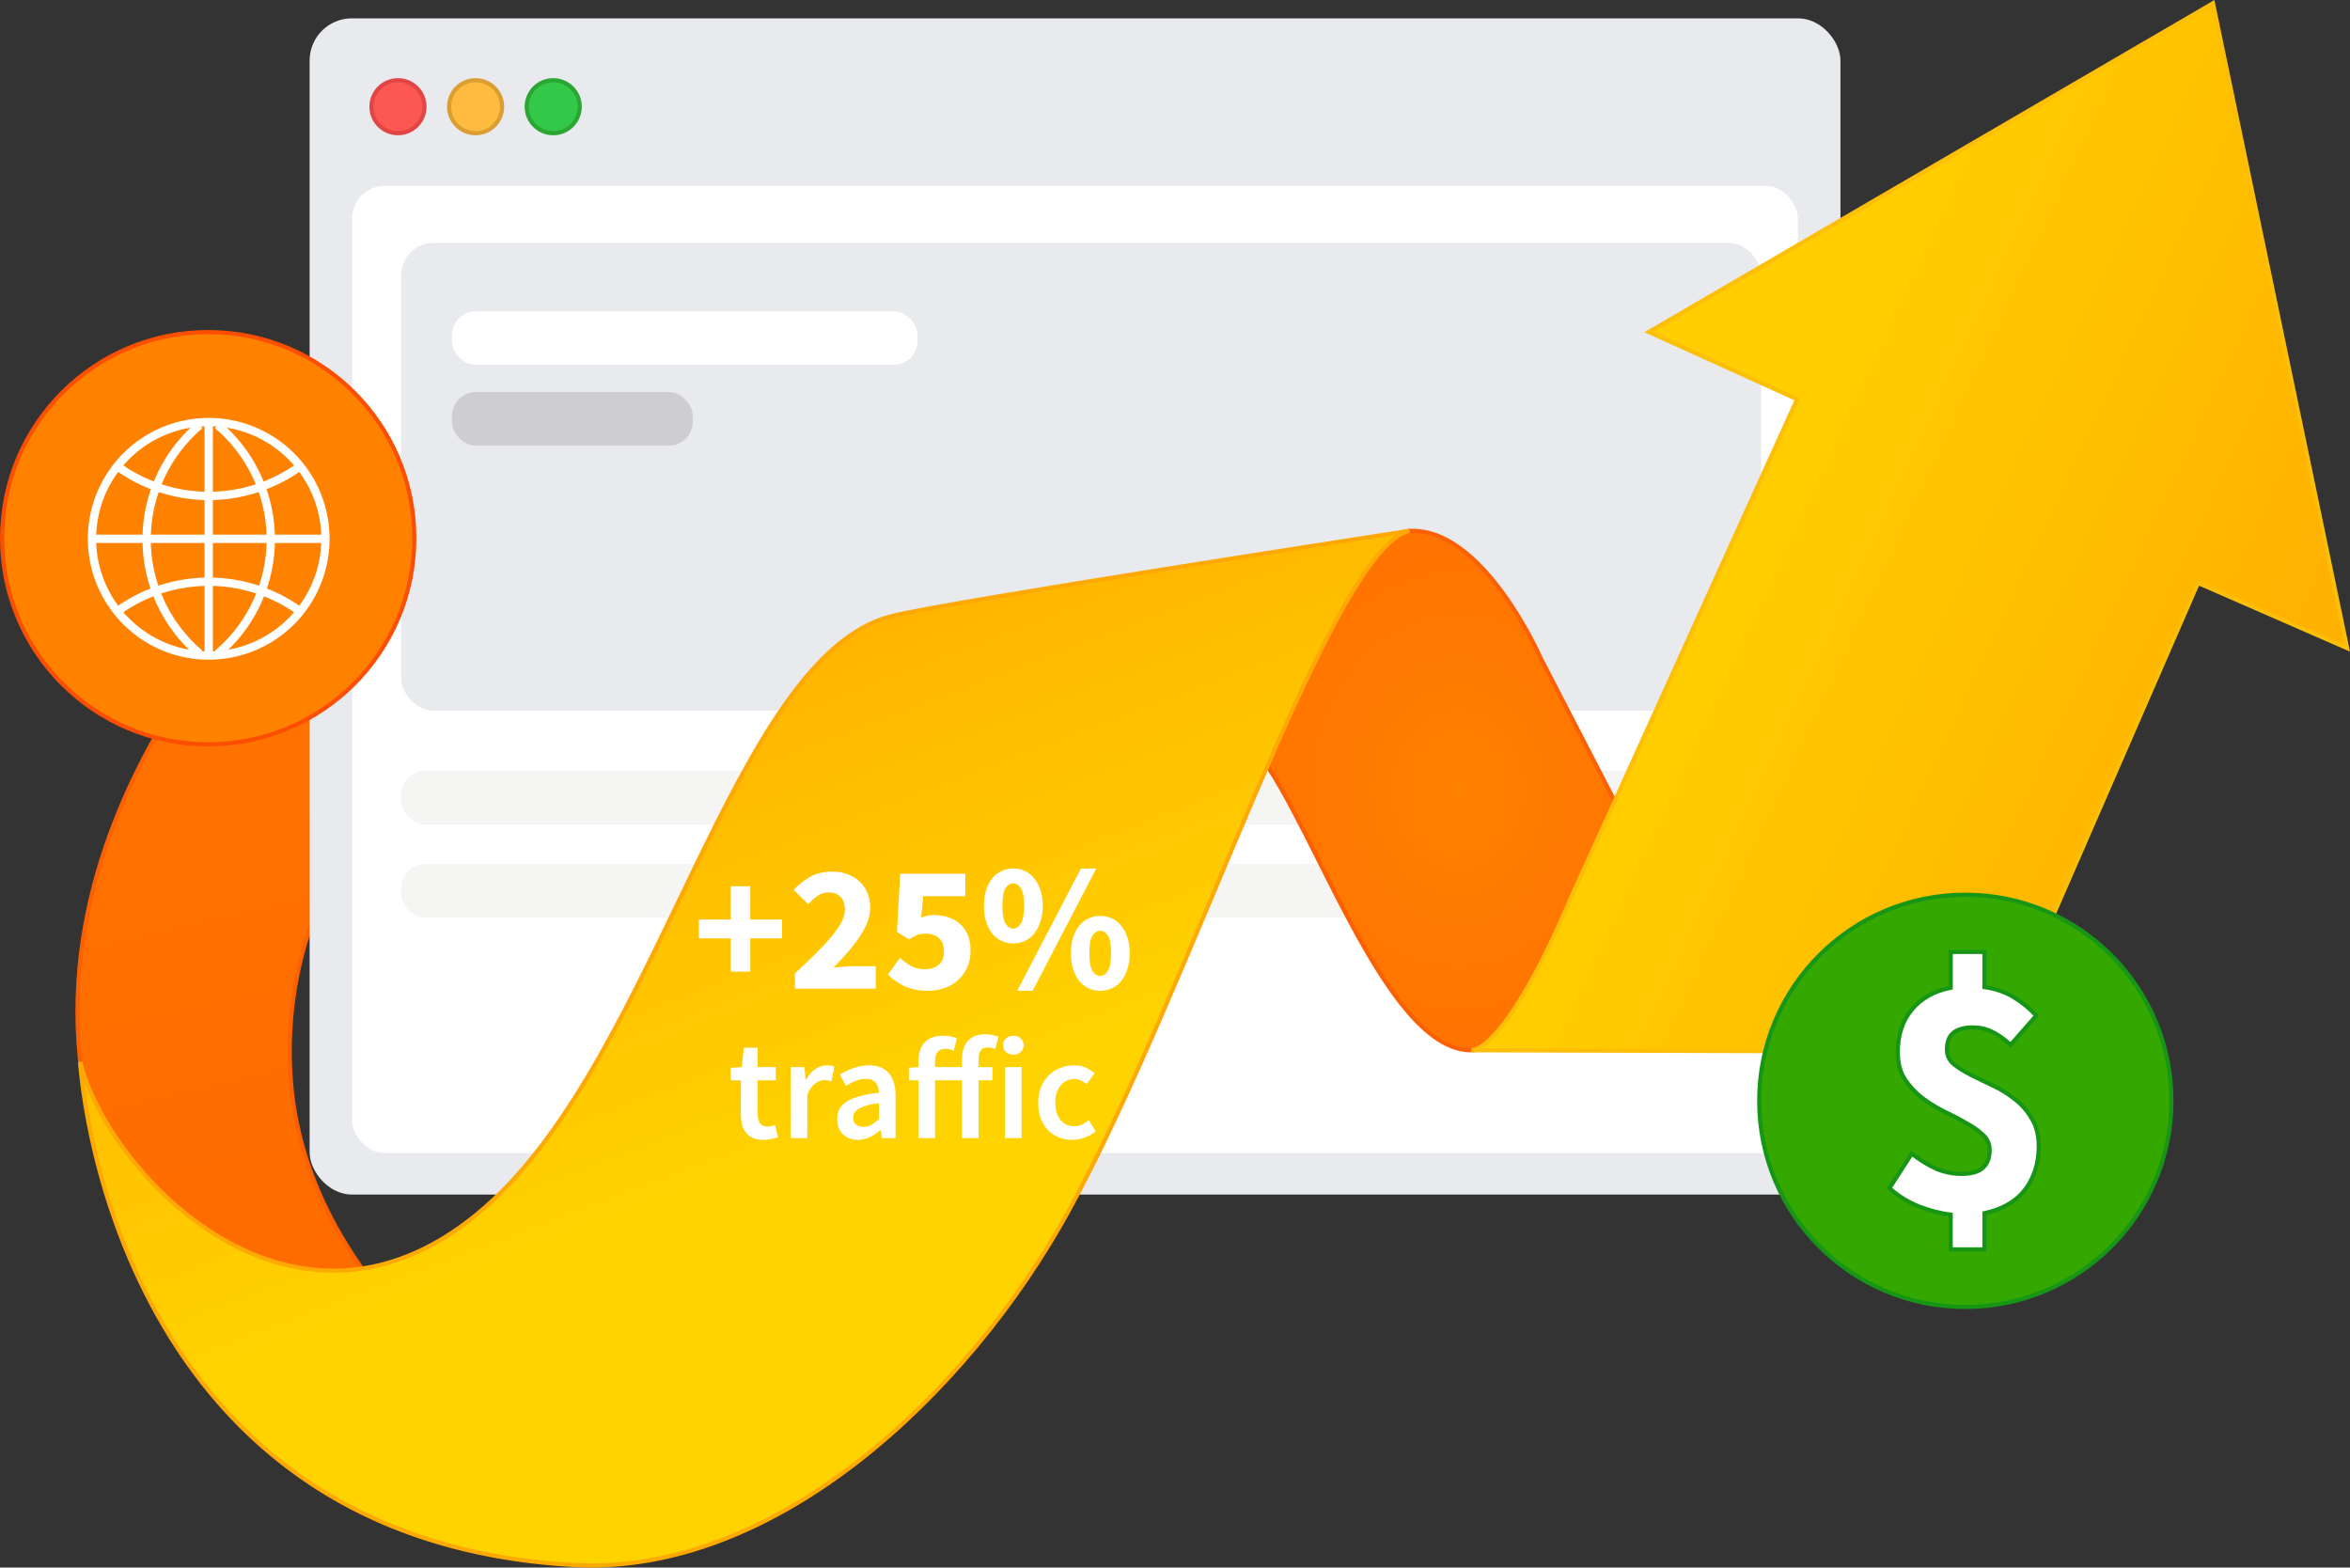
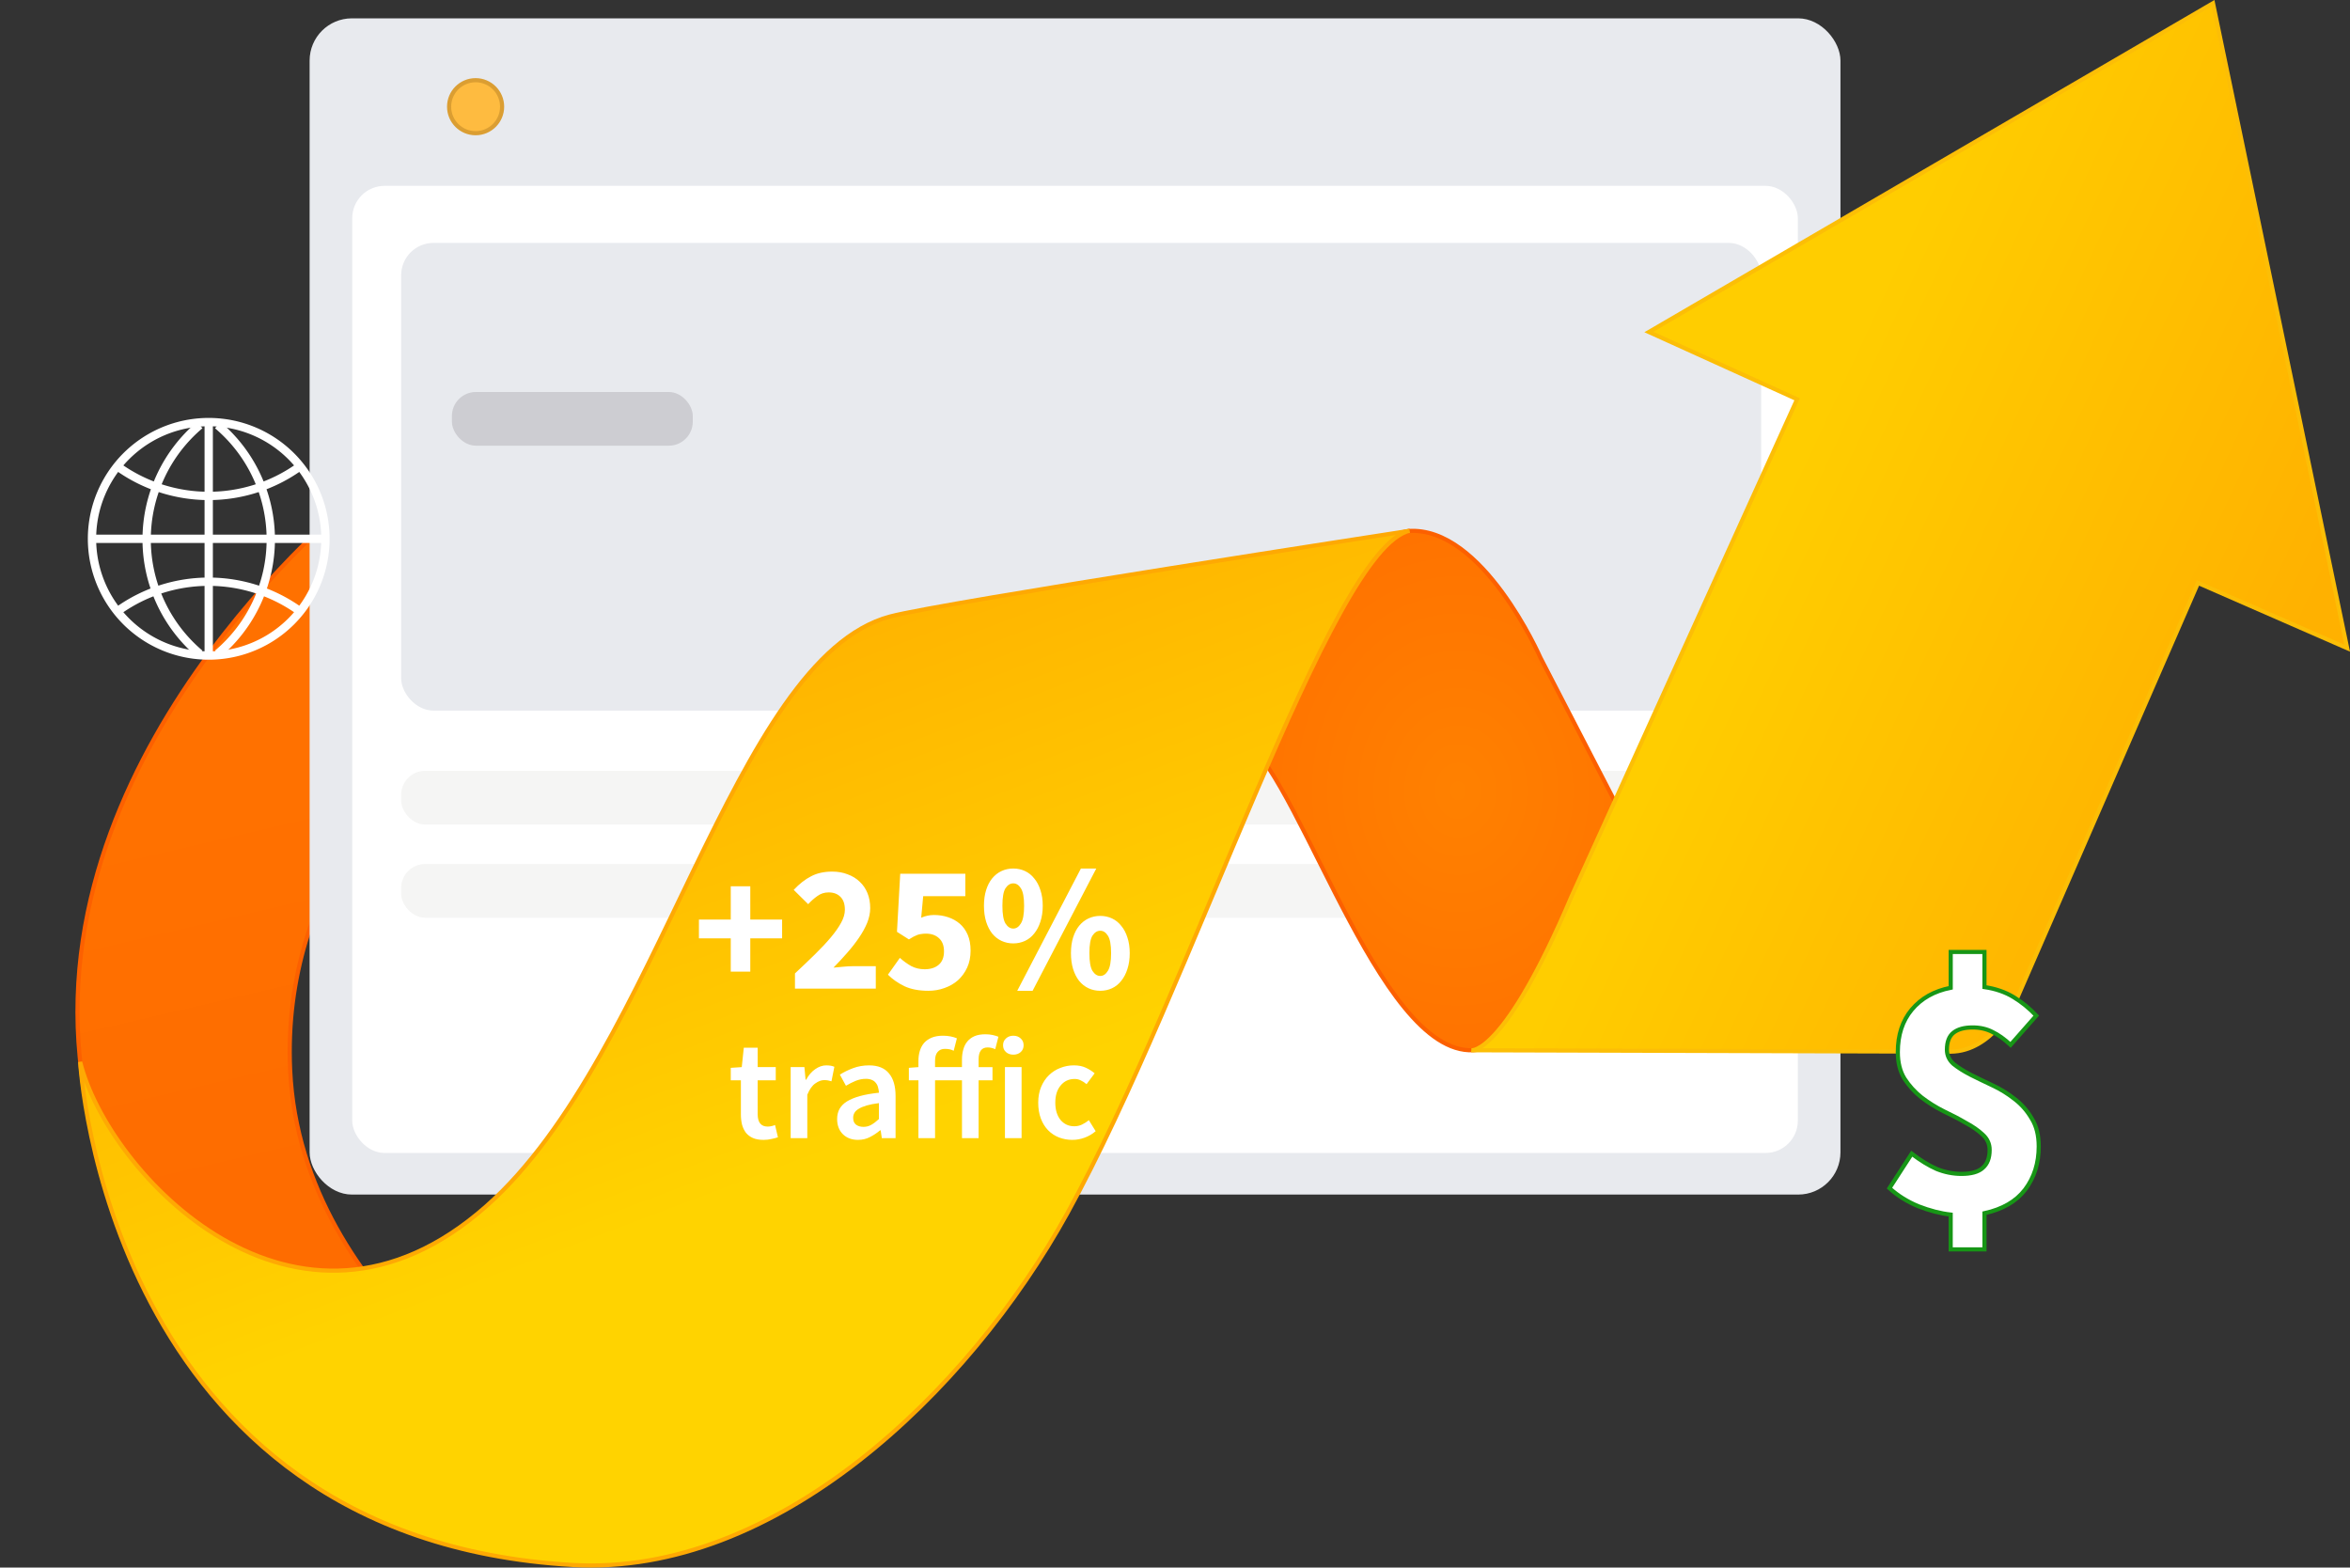
<svg xmlns="http://www.w3.org/2000/svg" xmlns:ns1="http://www.inkscape.org/namespaces/inkscape" xmlns:ns2="http://sodipodi.sourceforge.net/DTD/sodipodi-0.dtd" xmlns:xlink="http://www.w3.org/1999/xlink" width="200.234mm" height="133.558mm" viewBox="0 0 200.234 133.558" version="1.1" id="svg1" xml:space="preserve" ns1:version="1.4.2 (f4327f4, 2025-05-13)" ns2:docname="multify-hero.svg">
  <rect x="0" y="0" width="200.234" height="133.558" fill="#333333" stroke="none" />
  <defs id="defs1">
    <linearGradient id="linearGradient16" ns1:collect="always">
      <stop style="stop-color:#ffcd00;stop-opacity:1;" offset="0" id="stop17" />
      <stop style="stop-color:#ffb100;stop-opacity:1;" offset="1" id="stop18" />
    </linearGradient>
    <linearGradient id="linearGradient15" ns1:collect="always">
      <stop style="stop-color:#ff8100;stop-opacity:1;" offset="0" id="stop15" />
      <stop style="stop-color:#ff7300;stop-opacity:1;" offset="1" id="stop16" />
    </linearGradient>
    <linearGradient id="linearGradient13" ns1:collect="always">
      <stop style="stop-color:#ffb000;stop-opacity:1;" offset="0" id="stop13" />
      <stop style="stop-color:#ffd300;stop-opacity:1;" offset="1" id="stop14" />
    </linearGradient>
    <linearGradient id="linearGradient11" ns1:collect="always">
      <stop style="stop-color:#ff7100;stop-opacity:1;" offset="0" id="stop11" />
      <stop style="stop-color:#fe6c00;stop-opacity:1;" offset="1" id="stop12" />
    </linearGradient>
    <linearGradient ns1:collect="always" xlink:href="#linearGradient11" id="linearGradient41" gradientUnits="userSpaceOnUse" x1="22.966" y1="76.635" x2="30.567" y2="109.238" gradientTransform="translate(-4.361,-8.511)" />
    <radialGradient ns1:collect="always" xlink:href="#linearGradient15" id="radialGradient41" gradientUnits="userSpaceOnUse" gradientTransform="matrix(1,0,0,1.215,0,-16.287)" cx="128.592" cy="75.865" fx="128.592" fy="75.865" r="18.33" />
    <linearGradient ns1:collect="always" xlink:href="#linearGradient13" id="linearGradient42" gradientUnits="userSpaceOnUse" x1="65.653" y1="59.747" x2="82.5" y2="104.211" />
    <linearGradient ns1:collect="always" xlink:href="#linearGradient16" id="linearGradient43" gradientUnits="userSpaceOnUse" x1="160.137" y1="42.032" x2="201.126" y2="61.137" />
  </defs>
  <path style="display:inline;fill:url(#linearGradient41);fill-opacity:1;stroke:#fc6000;stroke-width:0.353;stroke-dasharray:none;stroke-opacity:1" d="m 30.979,41.795 c 0,0 -26.893,20.8 -24.185,48.292 3.745,38.021 40.392,32.462 40.392,32.462 0,0 -21.499,-11.25 -22.461,-31.335 C 23.939,74.826 35.247,65.226 35.247,65.226 Z" id="path26" ns2:nodetypes="cscscc" ns1:export-filename="multify-hero-image" ns1:export-xdpi="96" ns1:export-ydpi="96" />
  <g ns1:groupmode="layer" id="g33" ns1:label="Копия Слой 3" style="display:inline" transform="translate(-4.361,-8.511)">
    <rect style="font-variation-settings:normal;display:inline;opacity:1;vector-effect:none;fill:#e8eaee;fill-opacity:1;stroke:none;stroke-width:0.265;stroke-linecap:butt;stroke-linejoin:miter;stroke-miterlimit:4;stroke-dasharray:none;stroke-dashoffset:0;stroke-opacity:1;-inkscape-stroke:none" id="rect26" width="130.437" height="100.216" x="30.742" y="10.074" ry="3.6" rx="3.6" />
    <rect style="font-variation-settings:normal;display:inline;vector-effect:none;fill:#ffffff;fill-opacity:1;stroke:none;stroke-width:0.234;stroke-linecap:butt;stroke-linejoin:miter;stroke-miterlimit:4;stroke-dasharray:none;stroke-dashoffset:0;stroke-opacity:1;-inkscape-stroke:none" id="rect27" width="123.174" height="82.4" x="34.374" y="24.345" ry="2.754" rx="2.754" />
    <rect style="font-variation-settings:normal;display:inline;vector-effect:none;fill:#e8eaee;fill-opacity:1;stroke:none;stroke-width:0.234;stroke-linecap:butt;stroke-linejoin:miter;stroke-miterlimit:4;stroke-dasharray:none;stroke-dashoffset:0;stroke-opacity:1;-inkscape-stroke:none" id="rect28" width="115.879" height="39.847" x="38.542" y="29.208" ry="2.754" rx="2.754" />
-     <circle style="font-variation-settings:normal;display:inline;opacity:1;fill:#fd5754;fill-opacity:1;stroke:#e04744;stroke-width:0.353;stroke-linecap:butt;stroke-linejoin:miter;stroke-miterlimit:4;stroke-dasharray:none;stroke-dashoffset:0;stroke-opacity:1" id="circle28" cx="38.27" cy="17.602" r="2.258" />
    <circle style="font-variation-settings:normal;display:inline;fill:#febb40;fill-opacity:1;stroke:#db9e32;stroke-width:0.353;stroke-linecap:butt;stroke-linejoin:miter;stroke-miterlimit:4;stroke-dasharray:none;stroke-dashoffset:0;stroke-opacity:1" id="circle29" cx="44.885" cy="17.602" r="2.258" />
-     <circle style="font-variation-settings:normal;display:inline;fill:#34c848;fill-opacity:1;stroke:#2ba633;stroke-width:0.353;stroke-linecap:butt;stroke-linejoin:miter;stroke-miterlimit:4;stroke-dasharray:none;stroke-dashoffset:0;stroke-opacity:1" id="circle30" cx="51.499" cy="17.602" r="2.258" />
    <rect style="font-variation-settings:normal;display:inline;vector-effect:none;fill:#f5f5f4;fill-opacity:1;stroke:none;stroke-width:0.234;stroke-linecap:butt;stroke-linejoin:miter;stroke-miterlimit:4;stroke-dasharray:none;stroke-dashoffset:0;stroke-opacity:1;-inkscape-stroke:none" id="rect30" width="111.16" height="4.577" x="38.542" y="74.187" ry="2.043" rx="2.047" />
    <rect style="font-variation-settings:normal;display:inline;vector-effect:none;fill:#f5f5f4;fill-opacity:1;stroke:none;stroke-width:0.234;stroke-linecap:butt;stroke-linejoin:miter;stroke-miterlimit:4;stroke-dasharray:none;stroke-dashoffset:0;stroke-opacity:1;-inkscape-stroke:none" id="rect31" width="111.16" height="4.577" x="38.542" y="82.125" ry="2.043" rx="2.047" />
-     <rect style="font-variation-settings:normal;display:inline;vector-effect:none;fill:#ffffff;fill-opacity:1;stroke:none;stroke-width:0.234;stroke-linecap:butt;stroke-linejoin:miter;stroke-miterlimit:4;stroke-dasharray:none;stroke-dashoffset:0;stroke-opacity:1;-inkscape-stroke:none" id="rect32" width="39.682" height="4.577" x="42.867" y="35.029" ry="2.043" rx="2.047" />
    <rect style="font-variation-settings:normal;display:inline;vector-effect:none;fill:#cdcdd2;fill-opacity:1;stroke:none;stroke-width:0.234;stroke-linecap:butt;stroke-linejoin:miter;stroke-miterlimit:4;stroke-dasharray:none;stroke-dashoffset:0;stroke-opacity:1;-inkscape-stroke:none" id="rect33" width="20.523" height="4.577" x="42.867" y="41.908" ry="2.043" rx="2.047" />
  </g>
  <g ns1:groupmode="layer" id="g36" ns1:label="Копия Слой 2" style="display:inline" transform="translate(-4.361,-8.511)">
    <path style="display:inline;fill:url(#radialGradient41);stroke:#fc6000;stroke-width:0.353;stroke-dasharray:none;stroke-opacity:1" d="m 124.347,53.755 c 6.338,-0.478 11.257,10.768 11.257,10.768 l 11.158,21.568 c 0,0 -9.624,10.235 -16.089,11.79 -8.281,1.992 -15.106,-22.229 -20.264,-26.405 2.977,-13.333 7.708,-16.419 13.938,-17.722 z" id="path33" ns2:nodetypes="cccscc" />
    <path style="display:inline;fill:url(#linearGradient42);fill-opacity:1;stroke:#fea903;stroke-width:0.353;stroke-dasharray:none;stroke-opacity:1" d="M 11.191,98.988 C 13.525,108.444 29.593,125.628 45.809,111.269 60.511,98.252 66.753,64.64 80.197,61.038 84.605,59.857 124.466,53.737 124.466,53.737 117.711,55.21 105.838,92.834 95.303,111.883 86.781,127.292 70.383,142.823 53.178,141.849 13.342,139.594 11.191,98.988 11.191,98.988 Z" id="path34" ns2:nodetypes="csscssc" />
    <path id="path35" style="font-variation-settings:normal;display:inline;opacity:1;fill:url(#linearGradient43);fill-opacity:1;stroke:#fcbe06;stroke-width:0.353;stroke-linecap:butt;stroke-linejoin:miter;stroke-miterlimit:4;stroke-dasharray:none;stroke-dashoffset:0;stroke-opacity:1;stop-color:#000000;stop-opacity:1" d="m 144.855,36.797 12.631,5.731 -19.206,42.329 c -5.775,13.591 -8.544,13.137 -8.544,13.137 l 40.852,0.119 c 3.5,-0.031 5.45,-4.11 5.45,-4.11 L 191.644,58.179 204.353,63.734 192.921,8.787 Z" ns2:nodetypes="cccccccccc" />
  </g>
  <g ns1:groupmode="layer" id="g39" ns1:label="Копия Слой 4" style="display:inline" transform="translate(-4.361,-8.511)">
-     <circle style="font-variation-settings:normal;opacity:1;fill:#34a700;fill-opacity:1;stroke:#179616;stroke-width:0.353;stroke-linecap:butt;stroke-linejoin:miter;stroke-miterlimit:4;stroke-dasharray:none;stroke-dashoffset:0;stroke-opacity:1" id="circle36" cx="171.816" cy="102.303" r="17.562" />
    <path style="font-weight:bold;font-size:29.64px;font-family:'Source Sans Pro';-inkscape-font-specification:'Source Sans Pro Bold';fill:#ffffff;stroke:#179616;stroke-width:0.353" d="m 170.571,114.96 v -2.964 q -1.304,-0.148 -2.756,-0.711 -1.423,-0.593 -2.46,-1.541 l 1.897,-2.934 q 1.126,0.86 2.134,1.304 1.037,0.415 2.104,0.415 1.245,0 1.808,-0.504 0.593,-0.504 0.593,-1.541 0,-0.771 -0.593,-1.304 -0.563,-0.534 -1.452,-1.008 -0.86,-0.504 -1.867,-0.978 -1.008,-0.504 -1.897,-1.186 -0.86,-0.682 -1.452,-1.601 -0.563,-0.919 -0.563,-2.253 0,-2.193 1.186,-3.616 1.215,-1.452 3.32,-1.867 v -3.053 h 2.875 v 2.994 q 1.423,0.207 2.49,0.86 1.067,0.652 1.927,1.571 l -2.193,2.49 q -0.8,-0.741 -1.541,-1.097 -0.741,-0.385 -1.689,-0.385 -1.067,0 -1.63,0.445 -0.563,0.445 -0.563,1.452 0,0.711 0.563,1.215 0.593,0.474 1.452,0.919 0.889,0.445 1.897,0.919 1.008,0.474 1.867,1.156 0.889,0.682 1.452,1.66 0.593,0.948 0.593,2.371 0,2.134 -1.156,3.675 -1.156,1.512 -3.468,2.015 v 3.083 z" id="text36" aria-label="$" />
-     <circle style="font-variation-settings:normal;display:inline;fill:#ff8100;fill-opacity:1;stroke:#fc4e01;stroke-width:0.353;stroke-linecap:butt;stroke-linejoin:miter;stroke-miterlimit:4;stroke-dasharray:none;stroke-dashoffset:0;stroke-opacity:1" id="circle37" cx="22.1" cy="54.367" r="17.562" />
    <g style="fill:none;stroke:#ffffff;stroke-width:13.893;stroke-linecap:butt;stroke-linejoin:bevel;stroke-dasharray:none;stroke-opacity:1;paint-order:normal" id="g38" transform="matrix(0.051,0,0,0.051,11.435,43.709)">
      <path stroke-width="26" d="m 209,15 a 195,195 0 1 0 2,0 z" id="path37" style="stroke:#ffffff;stroke-width:13.893;stroke-linecap:butt;stroke-linejoin:bevel;stroke-dasharray:none;stroke-opacity:1;paint-order:normal" />
      <path stroke-width="18" d="M 210,15 V 405 M 405,210 H 15 M 59,90 a 260,260 0 0 0 302,0 m 0,240 A 260,260 0 0 0 59,330 M 195,20 a 250,250 0 0 0 0,382 m 30,0 a 250,250 0 0 0 0,-382" id="path38" style="stroke:#ffffff;stroke-width:13.893;stroke-linecap:butt;stroke-linejoin:bevel;stroke-dasharray:none;stroke-opacity:1;paint-order:normal" />
    </g>
    <g id="text39" style="font-size:17.641px;line-height:0.7;font-family:tilda;-inkscape-font-specification:tilda;fill:#ffffff;stroke-width:0.385" aria-label="+25%&#10;traffic">
      <path style="font-weight:bold;font-size:15.41px;font-family:'Source Sans Pro';-inkscape-font-specification:'Source Sans Pro Bold';text-align:center;text-anchor:middle" d="m 66.626,91.294 v -2.835 h -2.712 v -1.603 h 2.712 v -2.835 h 1.664 v 2.835 h 2.712 v 1.603 h -2.712 v 2.835 z m 5.471,1.449 v -1.294 q 0.94,-0.878 1.71,-1.633 0.786,-0.77 1.341,-1.433 0.57,-0.678 0.878,-1.248 0.324,-0.586 0.324,-1.11 0,-0.724 -0.37,-1.094 -0.37,-0.385 -1.017,-0.385 -0.539,0 -0.955,0.308 -0.416,0.293 -0.786,0.693 l -1.233,-1.217 q 0.724,-0.77 1.479,-1.156 0.755,-0.401 1.803,-0.401 0.724,0 1.31,0.231 0.601,0.216 1.032,0.632 0.431,0.401 0.663,0.971 0.231,0.57 0.231,1.279 0,0.616 -0.262,1.264 -0.262,0.632 -0.709,1.279 -0.431,0.632 -1.002,1.279 -0.555,0.632 -1.156,1.248 0.37,-0.046 0.817,-0.077 0.462,-0.046 0.817,-0.046 h 1.972 v 1.911 z m 11.373,0.185 q -1.202,0 -2.034,-0.385 -0.832,-0.401 -1.418,-0.986 l 1.017,-1.433 q 0.447,0.401 0.955,0.693 0.524,0.277 1.156,0.277 0.755,0 1.202,-0.385 0.447,-0.385 0.447,-1.14 0,-0.74 -0.431,-1.125 -0.416,-0.385 -1.11,-0.385 -0.216,0 -0.385,0.031 -0.17,0.015 -0.339,0.077 -0.154,0.062 -0.339,0.154 -0.17,0.092 -0.385,0.231 l -1.017,-0.647 0.277,-4.947 h 5.548 v 1.911 h -3.591 l -0.17,1.834 q 0.277,-0.123 0.524,-0.17 0.262,-0.062 0.57,-0.062 0.632,0 1.187,0.185 0.57,0.185 1.002,0.555 0.431,0.37 0.678,0.94 0.247,0.57 0.247,1.356 0,0.817 -0.293,1.449 -0.293,0.632 -0.786,1.079 -0.493,0.431 -1.156,0.663 -0.647,0.231 -1.356,0.231 z m 7.227,-4.037 q -0.539,0 -1.002,-0.216 -0.462,-0.216 -0.801,-0.632 -0.324,-0.416 -0.509,-1.002 -0.185,-0.601 -0.185,-1.356 0,-0.755 0.185,-1.341 0.185,-0.586 0.509,-0.986 0.339,-0.416 0.801,-0.632 0.462,-0.216 1.002,-0.216 0.539,0 1.002,0.216 0.462,0.216 0.786,0.632 0.339,0.401 0.524,0.986 0.2,0.586 0.2,1.341 0,0.755 -0.2,1.356 -0.185,0.586 -0.524,1.002 -0.324,0.416 -0.786,0.632 -0.462,0.216 -1.002,0.216 z m 0,-1.264 q 0.385,0 0.647,-0.431 0.277,-0.431 0.277,-1.51 0,-1.079 -0.277,-1.495 -0.262,-0.416 -0.647,-0.416 -0.385,0 -0.663,0.416 -0.262,0.416 -0.262,1.495 0,1.079 0.262,1.51 0.277,0.431 0.663,0.431 z m 0.339,5.301 5.424,-10.417 h 1.31 L 92.345,92.927 Z m 7.073,0 q -0.539,0 -1.002,-0.216 -0.462,-0.216 -0.801,-0.632 -0.324,-0.416 -0.509,-1.002 -0.185,-0.601 -0.185,-1.356 0,-0.755 0.185,-1.341 0.185,-0.586 0.509,-0.986 0.339,-0.416 0.801,-0.632 0.462,-0.216 1.002,-0.216 0.539,0 1.002,0.216 0.462,0.216 0.786,0.632 0.339,0.401 0.524,0.986 0.2,0.586 0.2,1.341 0,0.755 -0.2,1.356 -0.185,0.586 -0.524,1.002 -0.324,0.416 -0.786,0.632 -0.462,0.216 -1.002,0.216 z m 0,-1.264 q 0.385,0 0.647,-0.431 0.277,-0.431 0.277,-1.51 0,-1.079 -0.277,-1.495 -0.262,-0.416 -0.647,-0.416 -0.385,0 -0.663,0.416 -0.262,0.416 -0.262,1.495 0,1.079 0.262,1.51 0.277,0.431 0.663,0.431 z" id="path43" />
      <path style="font-weight:600;font-size:12.328px;font-family:'Source Sans Pro';-inkscape-font-specification:'Source Sans Pro Semi-Bold';text-align:center;text-anchor:middle" d="m 69.413,105.631 q -0.53,0 -0.9,-0.16 -0.358,-0.16 -0.592,-0.444 -0.222,-0.296 -0.333,-0.69 -0.099,-0.407 -0.099,-0.9 v -2.885 h -0.863 v -1.06 l 0.937,-0.062 0.173,-1.652 h 1.183 v 1.652 h 1.541 v 1.122 h -1.541 v 2.885 q 0,1.06 0.851,1.06 0.16,0 0.321,-0.037 0.173,-0.037 0.308,-0.099 l 0.247,1.048 q -0.247,0.086 -0.567,0.148 -0.308,0.074 -0.666,0.074 z m 2.318,-0.148 v -6.053 h 1.171 l 0.099,1.073 h 0.049 q 0.321,-0.592 0.777,-0.9 0.456,-0.321 0.937,-0.321 0.431,0 0.69,0.123 l -0.247,1.233 q -0.16,-0.049 -0.296,-0.074 -0.136,-0.025 -0.333,-0.025 -0.358,0 -0.752,0.284 -0.394,0.271 -0.678,0.962 v 3.698 z m 5.745,0.148 q -0.801,0 -1.294,-0.481 -0.493,-0.493 -0.493,-1.294 0,-0.481 0.197,-0.851 0.21,-0.382 0.641,-0.653 0.444,-0.271 1.11,-0.456 0.678,-0.185 1.615,-0.284 -0.012,-0.234 -0.074,-0.444 -0.049,-0.222 -0.185,-0.382 -0.123,-0.173 -0.333,-0.259 -0.21,-0.099 -0.518,-0.099 -0.444,0 -0.875,0.173 -0.419,0.173 -0.826,0.419 l -0.518,-0.949 q 0.505,-0.321 1.134,-0.555 0.629,-0.234 1.356,-0.234 1.134,0 1.689,0.678 0.567,0.666 0.567,1.935 v 3.587 h -1.171 l -0.099,-0.666 h -0.049 q -0.407,0.345 -0.875,0.579 -0.456,0.234 -0.999,0.234 z m 0.456,-1.11 q 0.37,0 0.666,-0.173 0.308,-0.173 0.653,-0.493 v -1.356 q -0.616,0.074 -1.036,0.197 -0.419,0.123 -0.678,0.284 -0.259,0.148 -0.37,0.345 -0.111,0.197 -0.111,0.419 0,0.407 0.247,0.592 0.247,0.185 0.629,0.185 z m 8.395,0.962 v -4.931 H 84.034 v 4.931 h -1.418 v -4.931 h -0.814 v -1.06 l 0.814,-0.062 v -0.53 q 0,-0.468 0.123,-0.863 0.123,-0.394 0.37,-0.678 0.259,-0.284 0.653,-0.444 0.394,-0.16 0.949,-0.16 0.345,0 0.653,0.062 0.308,0.062 0.53,0.16 l -0.271,1.06 q -0.173,-0.086 -0.345,-0.123 -0.173,-0.037 -0.419,-0.037 -0.382,0 -0.604,0.259 -0.222,0.247 -0.222,0.764 v 0.53 h 2.293 v -0.629 q 0,-0.468 0.111,-0.863 0.111,-0.407 0.345,-0.69 0.247,-0.296 0.616,-0.456 0.382,-0.16 0.925,-0.16 0.333,0 0.616,0.062 0.284,0.062 0.493,0.148 l -0.271,1.06 q -0.321,-0.148 -0.653,-0.148 -0.764,0 -0.764,1.023 v 0.653 h 1.183 v 1.122 h -1.183 v 4.931 z m 3.661,0 v -6.053 h 1.418 v 6.053 z m 0.715,-7.113 q -0.382,0 -0.629,-0.222 -0.247,-0.222 -0.247,-0.579 0,-0.358 0.247,-0.579 0.247,-0.234 0.629,-0.234 0.382,0 0.629,0.234 0.247,0.222 0.247,0.579 0,0.358 -0.247,0.579 -0.247,0.222 -0.629,0.222 z m 5.042,7.261 q -0.616,0 -1.159,-0.21 -0.53,-0.21 -0.925,-0.616 -0.394,-0.407 -0.616,-0.999 -0.222,-0.592 -0.222,-1.344 0,-0.752 0.247,-1.344 0.247,-0.592 0.666,-0.999 0.419,-0.407 0.962,-0.616 0.555,-0.222 1.159,-0.222 0.592,0 1.011,0.197 0.431,0.197 0.764,0.481 l -0.69,0.925 q -0.247,-0.21 -0.493,-0.321 -0.234,-0.123 -0.518,-0.123 -0.74,0 -1.196,0.555 -0.456,0.542 -0.456,1.467 0,0.912 0.444,1.467 0.456,0.542 1.171,0.542 0.358,0 0.666,-0.148 0.321,-0.16 0.579,-0.37 l 0.579,0.937 q -0.431,0.37 -0.949,0.555 -0.505,0.185 -1.023,0.185 z" id="path44" />
    </g>
  </g>
</svg>